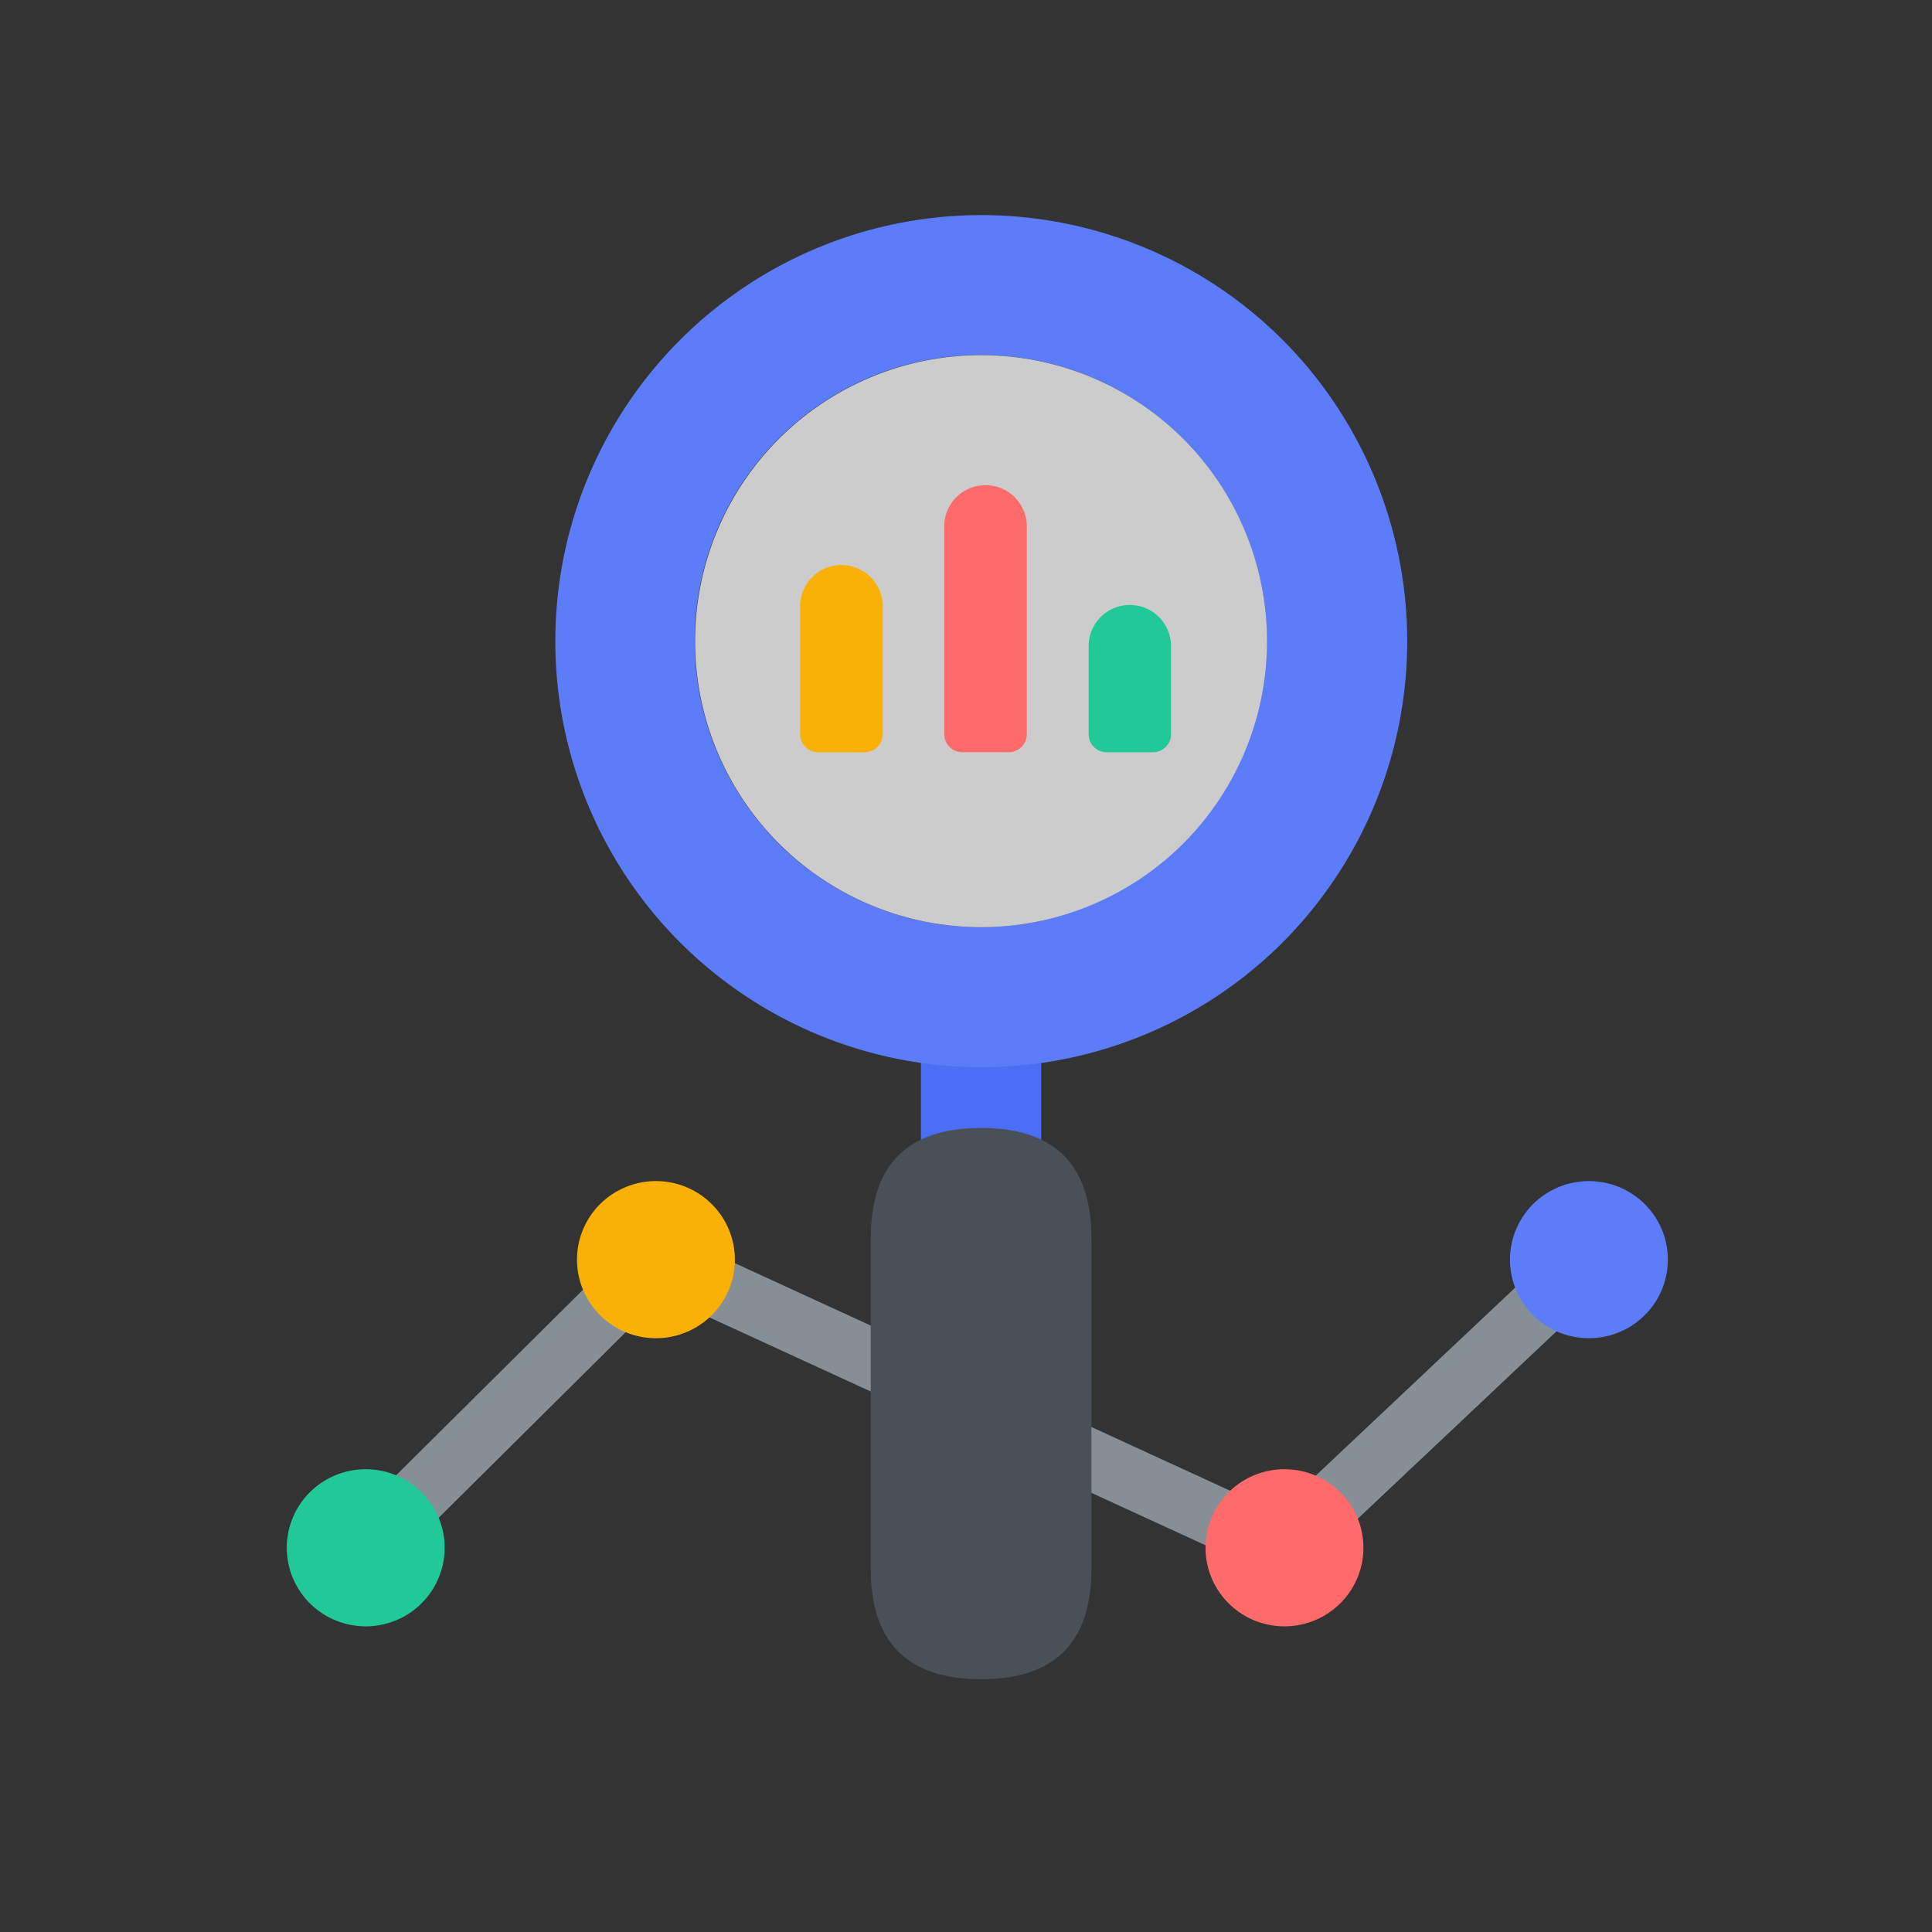
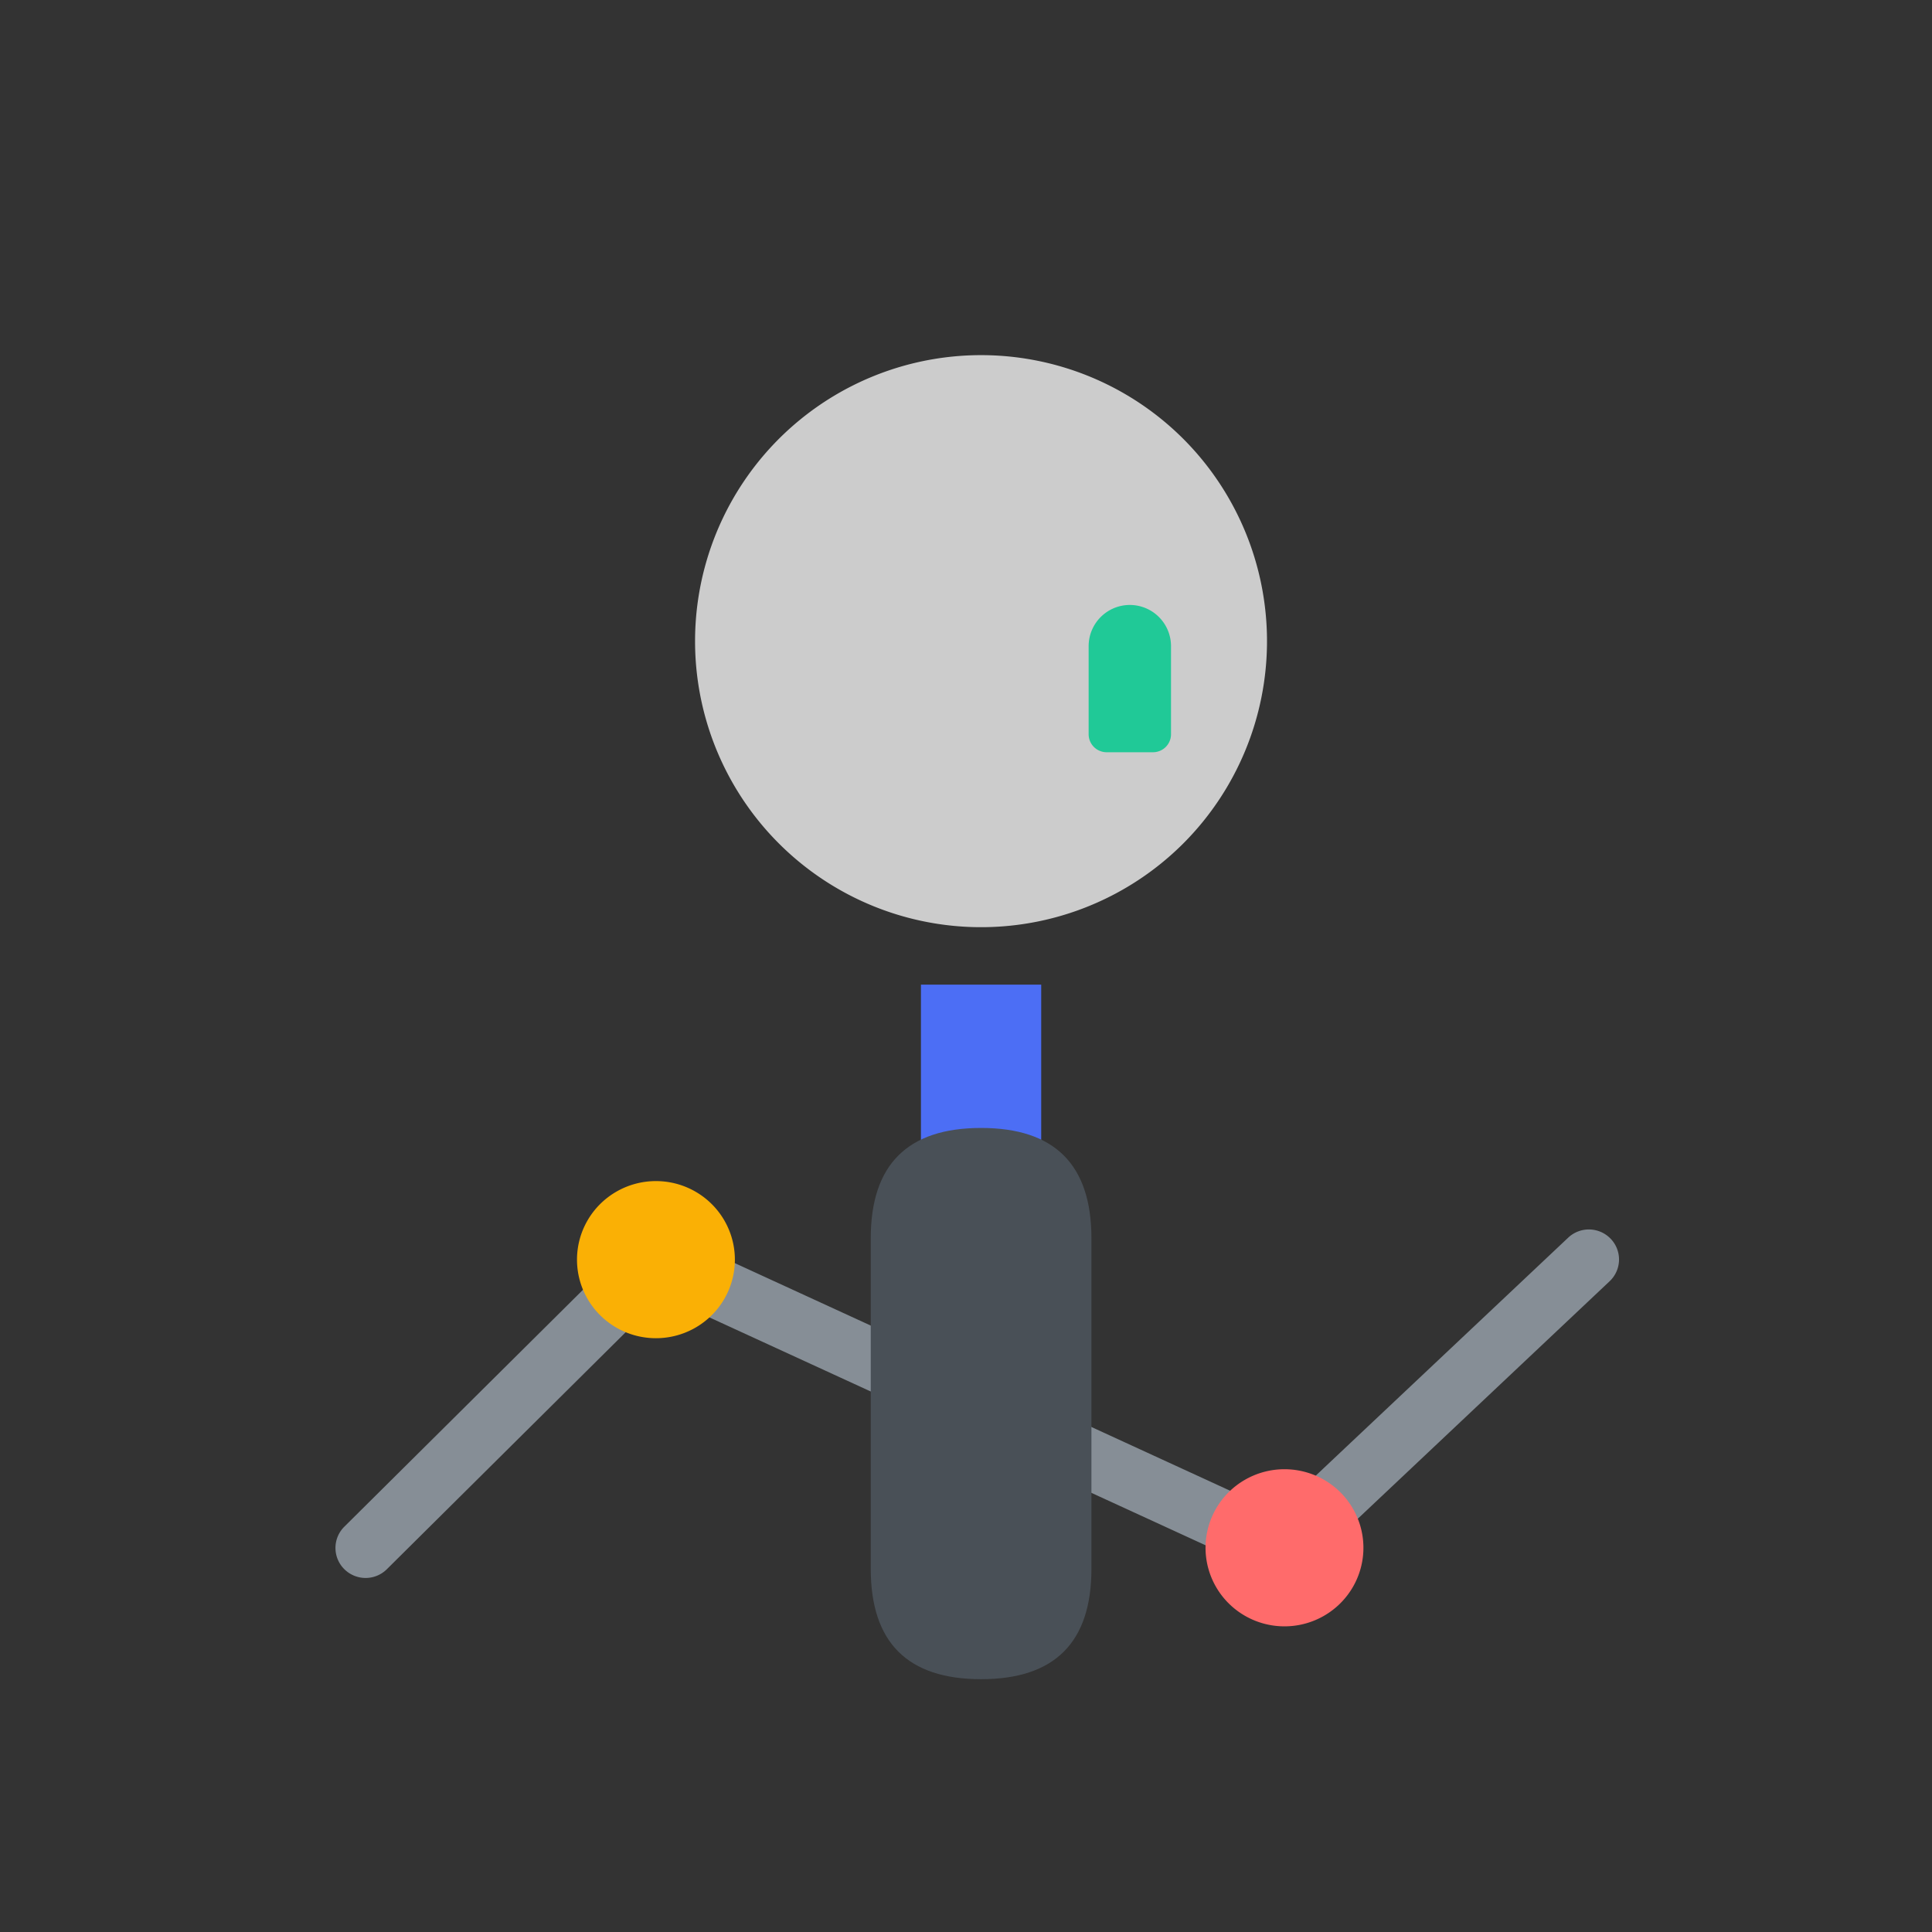
<svg xmlns="http://www.w3.org/2000/svg" class="svg-icon" style="width: 1em;height: 1em;vertical-align: middle;fill: currentColor;overflow: hidden;" viewBox="0 0 1024 1024" version="1.1">
  <rect x="0" y="0" width="1024" height="1024" fill="#333333" stroke="none" />
  <path d="M680 836.26a16 16 0 0 1-6.7-1.46l-322.22-148-146 144.88a16 16 0 0 1-22.6 0 15.84 15.84 0 0 1 0-22.48l153.82-152.7a16 16 0 0 1 18-3.18l322.5 148.2L831.16 656a16 16 0 0 1 22.58 0.62 15.84 15.84 0 0 1-0.62 22.48L690.98 832a16 16 0 0 1-10.98 4.26z" fill="#868E96" />
-   <path d="M152 820.36a41.84 41.64 0 1 0 83.68 0 41.84 41.64 0 1 0-83.68 0Z" fill="#20C997" />
  <path d="M305.82 667.64a41.84 41.64 0 1 0 83.68 0 41.84 41.64 0 1 0-83.68 0Z" fill="#FAB005" />
  <path d="M638.96 820.36a41.84 41.64 0 1 0 83.68 0 41.84 41.64 0 1 0-83.68 0Z" fill="#FF6B6B" />
-   <path d="M800.32 667.64a41.84 41.64 0 1 0 83.68 0 41.84 41.64 0 1 0-83.68 0Z" fill="#5C7CFA" />
  <path d="M488.12 521.88h63.74v225.82h-63.74z" fill="#4C6EF5" />
-   <path d="M679.82 180.14a225.82 225.82 0 1 0 0 319.38 226.12 226.12 0 0 0 0-319.38zM467.22 482a151.64 151.64 0 1 1 98.78 2.22 151.2 151.2 0 0 1-98.78-2.22z" fill="#5C7CFA" />
  <path d="M627.24 446.98a151.6 151.6 0 1 1 0-214.3 151.74 151.74 0 0 1 0 214.3z" fill="#FFFFFF" opacity=".75" />
-   <path d="M446 299.48a21.84 21.84 0 0 1 21.84 21.84v67.84a9.54 9.54 0 0 1-9.54 9.54h-24.66a9.54 9.54 0 0 1-9.54-9.54v-67.86A21.84 21.84 0 0 1 446 299.48z" fill="#FAB005" />
  <path d="M598.82 320.64a21.84 21.84 0 0 1 21.84 21.84v46.68a9.54 9.54 0 0 1-9.54 9.54h-24.58a9.54 9.54 0 0 1-9.54-9.54v-46.68a21.84 21.84 0 0 1 21.84-21.84z" fill="#20C997" />
-   <path d="M522.38 257.14a21.84 21.84 0 0 1 21.84 21.84v110.16a9.54 9.54 0 0 1-9.54 9.54H510a9.54 9.54 0 0 1-9.54-9.54v-110.16a21.84 21.84 0 0 1 21.84-21.84z" fill="#FF6B6B" />
  <path d="M461.52 597.84m58.46 0l0.04 0q58.46 0 58.46 58.46l0 175.24q0 58.46-58.46 58.46l-0.04 0q-58.46 0-58.46-58.46l0-175.24q0-58.46 58.46-58.46Z" fill="#495057" />
</svg>